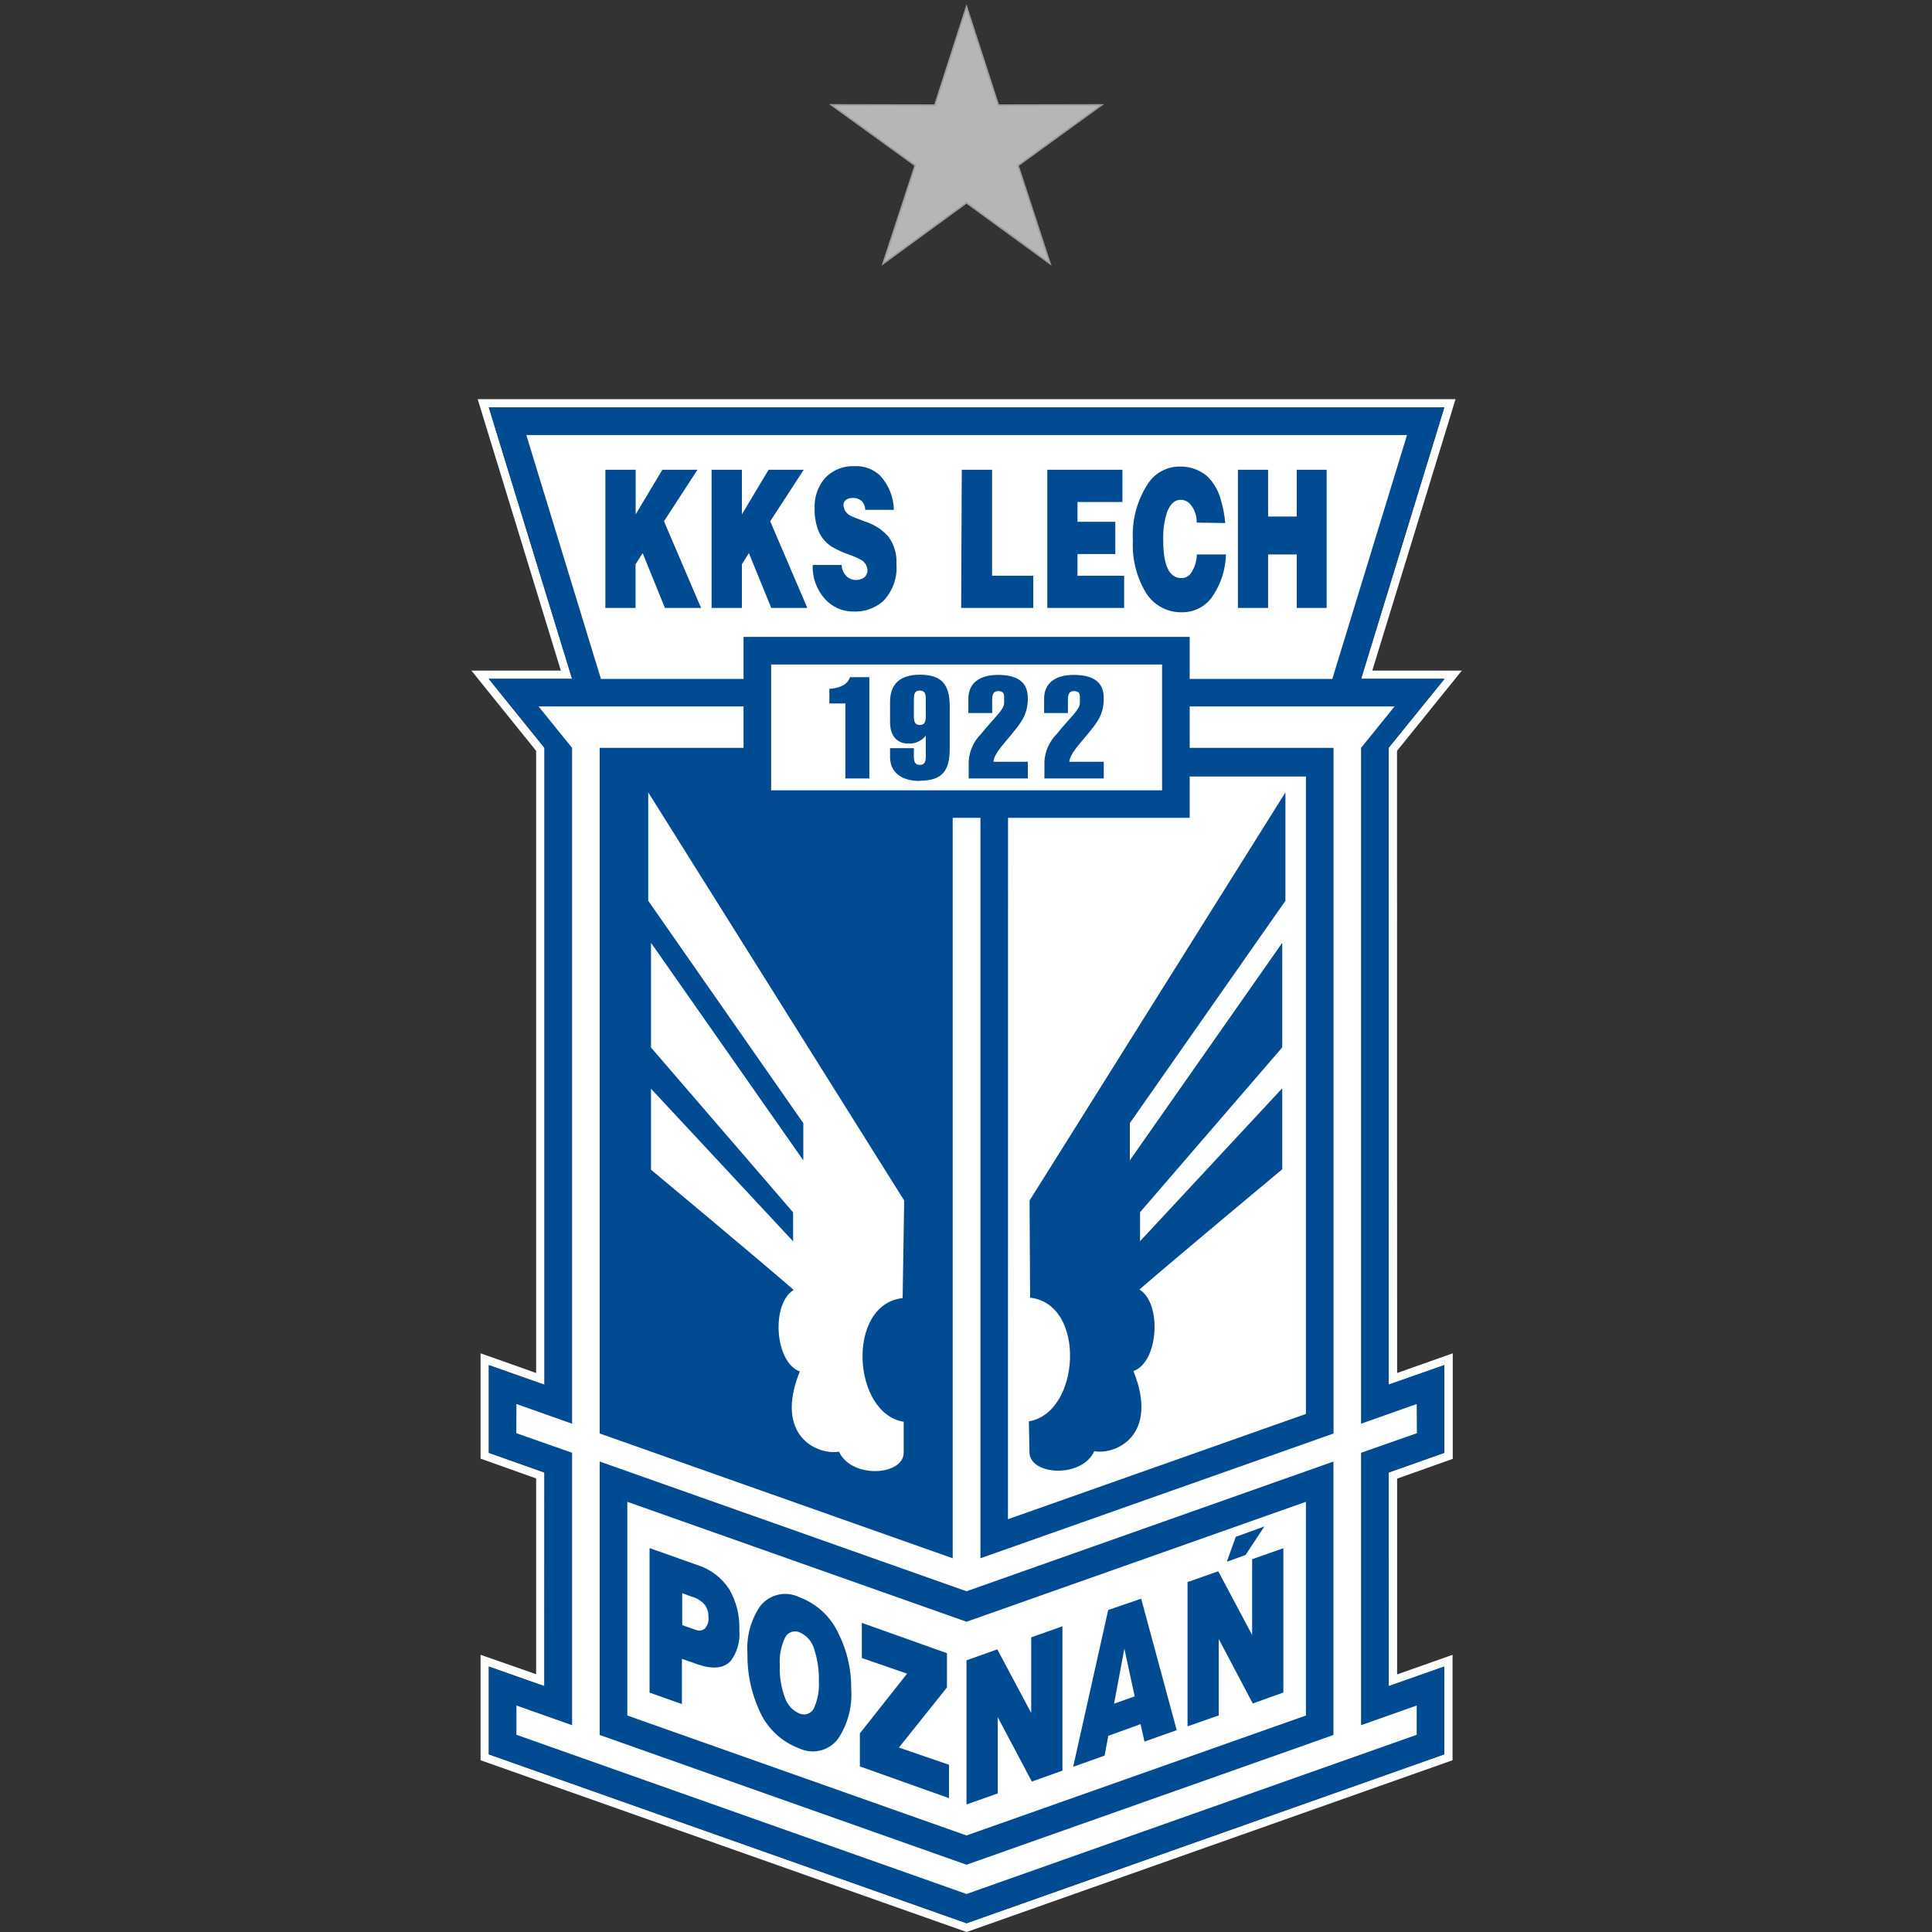
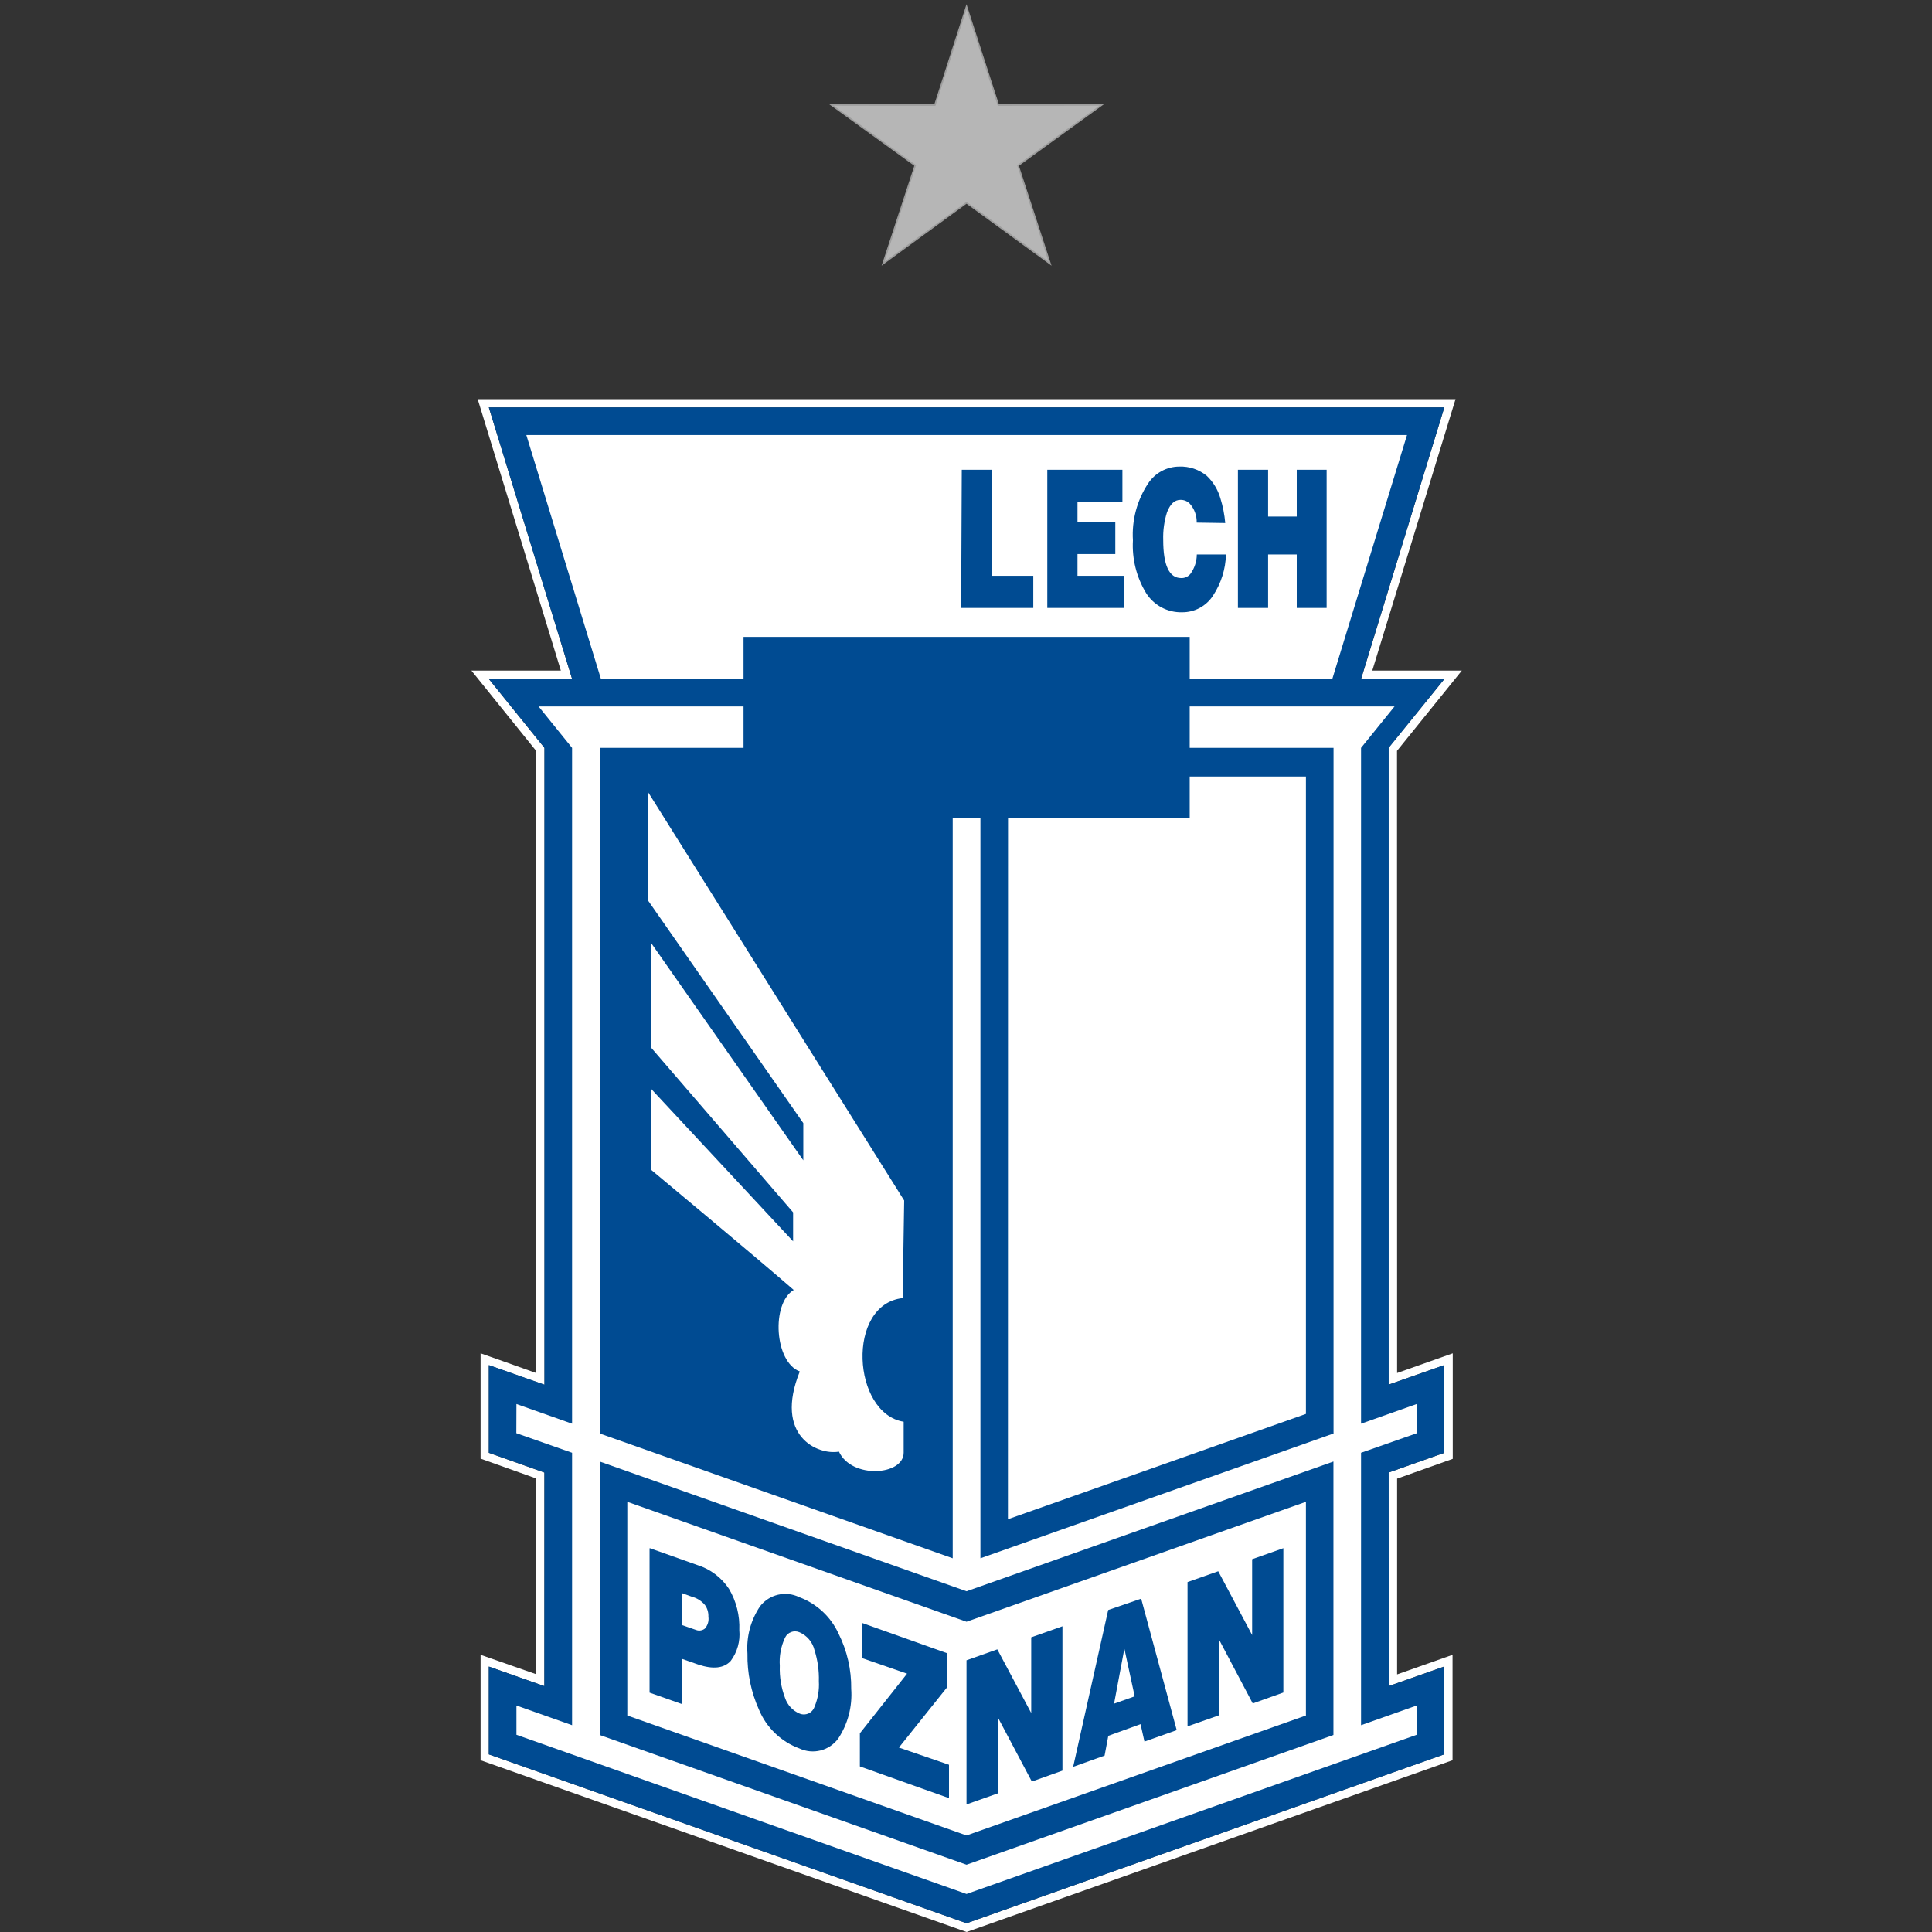
<svg xmlns="http://www.w3.org/2000/svg" width="500" height="500" viewBox="0 0 500 500" fill="none">
  <rect x="0" y="0" width="500" height="500" fill="#333333" stroke="none" />
  <g clip-path="url(#clip0)">
    <path d="M373.787 353.281V376.001L359.333 381.094V436.374L373.707 431.308V454.028L250.16 497.734L126.507 454.028V431.308L140.88 436.374V381.094L126.507 376.001V353.308L140.907 358.401V193.548L126.48 175.681H148.053L126.507 105.441H373.787L352.267 175.681H373.84L359.333 193.548V358.348L373.787 353.281ZM361.547 194.321L378.32 173.548H355.147C356.72 168.454 376.693 103.308 376.693 103.308H123.627C123.627 103.308 143.573 168.454 145.147 173.548H122L138.747 194.321V355.334C135.093 354.001 124.373 350.241 124.373 350.241V377.494L138.747 382.614V433.281L124.373 428.268V455.548L250.16 500.001L375.92 455.548V428.268L361.573 433.334C361.573 428.001 361.573 385.334 361.573 382.668L375.973 377.548V350.241L361.573 355.334L361.547 194.321Z" fill="white" />
    <path d="M140.907 381.094L140.88 436.374L126.507 431.307V454.027L250.134 497.734L373.787 454.027V431.307L359.414 436.374L359.387 381.094L373.787 375.974V353.28L359.387 358.347V193.547L373.84 175.68H352.24L373.787 105.44H126.507L148.054 175.68H126.48L140.907 193.547V358.347L126.507 353.28V375.974L140.907 381.094Z" fill="#004B92" />
    <path d="M148.053 375.975V446.481L133.653 441.388V448.961L250.133 490.161L366.639 448.961V441.388L352.239 446.481V375.975L366.693 370.908L366.639 363.361L352.239 368.455V193.548L360.906 182.828H139.386L148.053 193.548V368.455L133.653 363.361L133.626 370.908L148.053 375.975Z" fill="white" />
    <path d="M253.733 193.547V403.28L345.12 370.987V193.547H253.733Z" fill="#004B92" />
    <path d="M246.56 193.547V403.28L155.2 370.987V193.547H246.56Z" fill="#004B92" />
    <path d="M345.094 378.242L250.134 411.816L155.2 378.242V449.016L250.134 482.589L345.094 449.016V378.242Z" fill="#004B92" />
    <path d="M337.973 388.667L250.133 419.707L162.347 388.667V443.974L250.133 475.014L337.973 443.974V388.667Z" fill="white" />
    <path d="M136.214 112.588H250.134H364.134L344.801 175.708H155.521L136.214 112.588Z" fill="white" />
    <path d="M337.974 200.961H260.88L260.854 393.174L337.974 365.921V200.961Z" fill="white" />
    <path d="M234.001 310.694L167.761 205.067V233.121L207.894 290.667V300.294L168.481 244.001V271.094L205.254 313.761V321.254L168.481 281.761V302.721C168.481 302.721 196.374 325.947 205.414 333.841C199.547 337.334 200.427 352.507 206.987 354.934C200.241 371.627 211.601 376.667 217.121 375.681C220.401 382.801 233.867 381.894 233.867 375.947V367.947C220.534 365.787 218.934 337.574 233.601 335.947L234.001 310.694Z" fill="white" />
-     <path d="M223.92 131.947C223.921 131.516 223.836 131.09 223.671 130.692C223.506 130.294 223.265 129.932 222.96 129.627C222.342 129.092 221.536 128.823 220.72 128.88C220.113 128.846 219.509 128.995 218.987 129.307C218.749 129.478 218.56 129.708 218.438 129.975C218.316 130.241 218.267 130.535 218.294 130.827C218.343 131.396 218.542 131.943 218.869 132.411C219.197 132.879 219.642 133.252 220.16 133.494C220.587 133.734 221.84 134.214 223.867 134.987C226.204 135.705 228.298 137.052 229.92 138.88C231.426 140.937 232.162 143.457 232 146C232.137 147.755 231.898 149.518 231.301 151.174C230.703 152.829 229.76 154.338 228.534 155.6C226.425 157.43 223.696 158.385 220.907 158.267C219.504 158.287 218.113 158.005 216.829 157.439C215.545 156.873 214.398 156.036 213.467 154.987C211.32 152.582 210.191 149.436 210.32 146.214H217.814C217.833 146.809 217.975 147.394 218.232 147.931C218.489 148.468 218.855 148.946 219.307 149.334C219.919 149.827 220.68 150.1 221.467 150.107C222.157 150.111 222.837 149.937 223.44 149.6C223.76 149.384 224.024 149.095 224.209 148.756C224.395 148.418 224.497 148.04 224.507 147.654C224.49 147.024 224.293 146.413 223.938 145.893C223.584 145.373 223.087 144.966 222.507 144.72C221.651 144.266 220.759 143.882 219.84 143.574C218.279 143.039 216.77 142.361 215.334 141.547C213.943 140.657 212.811 139.415 212.054 137.947C211.162 135.916 210.743 133.71 210.827 131.494C210.702 128.663 211.655 125.89 213.494 123.734C214.478 122.692 215.677 121.876 217.008 121.342C218.338 120.808 219.769 120.569 221.2 120.64C222.395 120.583 223.588 120.766 224.71 121.178C225.833 121.59 226.861 122.224 227.734 123.04C229.984 125.468 231.264 128.638 231.334 131.947H223.92ZM184.16 121.574H192V133.12L198.907 121.574H208L199.334 134.907L208.934 157.334H199.6L193.814 143.147L192 146.027V157.334H184.16V121.574ZM156.667 121.574H164.507V133.12L171.414 121.574H180.507L171.84 134.907L181.44 157.334H172.08L166.32 143.147L164.48 146.027V157.334H156.667V121.574Z" fill="#004B92" />
    <path d="M320.373 121.574H328.186V133.681H335.599V121.574H343.333V157.334H335.599V143.494H328.186V157.334H320.373V121.574ZM309.706 135.254C309.753 133.439 309.104 131.674 307.893 130.321C307.582 130.01 307.211 129.765 306.804 129.6C306.396 129.435 305.959 129.354 305.519 129.361C303.946 129.361 302.853 130.454 302.026 132.561C301.294 134.879 300.961 137.305 301.039 139.734C301.039 146.294 302.586 149.601 305.679 149.601C306.144 149.62 306.606 149.528 307.028 149.333C307.45 149.139 307.819 148.846 308.106 148.481C309.152 147.027 309.72 145.285 309.733 143.494H317.279C317.181 147.294 316.016 150.99 313.919 154.161C313.056 155.493 311.87 156.585 310.471 157.336C309.073 158.086 307.507 158.471 305.919 158.454C304.062 158.504 302.223 158.068 300.586 157.188C298.949 156.309 297.57 155.017 296.586 153.441C294.112 149.353 292.932 144.612 293.199 139.841C292.875 134.627 294.261 129.449 297.146 125.094C298.023 123.771 299.21 122.683 300.605 121.925C302 121.167 303.559 120.763 305.146 120.748C307.75 120.644 310.302 121.498 312.319 123.148C313.967 124.719 315.172 126.696 315.813 128.881C316.477 130.987 316.906 133.16 317.093 135.361L309.706 135.254ZM271.039 121.574H290.479V129.921H278.853V135.041H288.639V143.388H278.853V149.014H290.933V157.334H271.039V121.574ZM248.906 121.574H256.746V149.014H267.413V157.334H248.746L248.906 121.574Z" fill="#004B92" />
    <path d="M245.067 427.84V436.72L232.64 452.267L245.6 456.72V465.36L222.533 457.147V448.587L234.747 433.147L223.04 429.093V420L245.067 427.84Z" fill="#004B92" />
    <path d="M206.827 413.334C209.062 414.161 211.112 415.42 212.86 417.04C214.607 418.659 216.019 420.608 217.013 422.774C219.235 427.216 220.36 432.127 220.293 437.094C220.621 441.643 219.43 446.173 216.907 449.974C215.787 451.483 214.18 452.559 212.358 453.021C210.536 453.482 208.61 453.301 206.907 452.507C204.563 451.648 202.422 450.314 200.619 448.589C198.815 446.863 197.388 444.784 196.427 442.48C194.372 437.915 193.352 432.952 193.44 427.947C193.123 423.606 194.279 419.284 196.72 415.68C197.881 414.19 199.518 413.144 201.358 412.716C203.197 412.289 205.128 412.507 206.827 413.334ZM206.827 422.4C206.152 422.125 205.398 422.118 204.719 422.381C204.04 422.644 203.487 423.156 203.173 423.814C202.101 426.092 201.633 428.608 201.813 431.12C201.709 433.956 202.171 436.785 203.173 439.44C203.476 440.337 203.965 441.16 204.608 441.854C205.252 442.548 206.035 443.098 206.907 443.467C207.276 443.624 207.674 443.702 208.076 443.697C208.477 443.693 208.873 443.605 209.239 443.44C209.605 443.274 209.932 443.035 210.201 442.737C210.469 442.438 210.674 442.088 210.8 441.707C211.674 439.617 212.057 437.355 211.92 435.094C211.998 432.383 211.619 429.679 210.8 427.094C210.559 426.052 210.073 425.082 209.382 424.266C208.691 423.449 207.815 422.81 206.827 422.4Z" fill="#004B92" />
    <path d="M168.186 400.667L180.426 405.014C183.807 406.06 186.719 408.246 188.666 411.2C190.568 414.423 191.494 418.128 191.333 421.867C191.613 424.72 190.813 427.574 189.093 429.867C187.333 431.76 184.533 432.054 180.746 430.8L176.48 429.307V441.014L168.106 438.054V400.72L168.186 400.667ZM176.56 412.32V420.587L180.16 421.84C180.532 421.979 180.933 422.02 181.325 421.959C181.717 421.898 182.087 421.738 182.4 421.494C182.775 421.08 183.054 420.587 183.216 420.052C183.377 419.517 183.417 418.953 183.333 418.4C183.38 417.326 183.07 416.267 182.453 415.387C181.55 414.306 180.327 413.54 178.96 413.2L176.56 412.32Z" fill="#004B92" />
-     <path d="M322.347 402.428L327.227 395.041L319.813 397.734L317.493 404.188L322.347 402.428Z" fill="#004B92" />
    <path d="M266.879 443.334L258.106 426.854L250.133 429.681V466.988L258.213 464.134V444.401L267.039 461.068L274.959 458.241V420.881L266.879 423.734V443.334Z" fill="#004B92" />
    <path d="M324.053 423.147L315.28 406.64L307.333 409.44V446.774L315.413 443.947V424.187L324.213 440.854L332.133 438.027V400.667L324.053 403.52V423.147Z" fill="#004B92" />
    <path d="M290.987 426.668L293.653 439.014L288.32 440.908L290.987 426.668ZM285.867 454.348L286.827 449.228L295.173 446.214L296.187 450.721L304.533 447.761L295.333 413.734L286.8 416.668L277.733 457.254L285.867 454.348Z" fill="#004B92" />
-     <path d="M266.453 310.694L332.667 205.067V233.121L292.4 290.667V300.294L331.84 244.001V271.067L295.04 313.734V321.227L331.84 281.654V302.614C331.84 302.614 303.92 325.867 294.88 333.734C300.747 337.227 299.867 352.534 293.333 354.827C300.053 371.547 288.72 376.561 283.2 375.574C279.92 382.694 266.427 381.787 266.427 375.841L266.267 367.841C279.6 365.681 281.227 337.467 266.587 335.841L266.453 310.694Z" fill="#004B92" />
    <path d="M307.893 164.828H192.427V211.655H307.893V164.828Z" fill="#004B92" />
-     <path d="M300.747 171.974H199.573V204.534H300.747V171.974Z" fill="white" />
+     <path d="M300.747 171.974H199.573V204.534V171.974Z" fill="white" />
    <path d="M218.774 201.468V182.055H214.641V178.268C217.601 178.082 219.414 177.015 219.974 175.255H224.987V201.468H218.774Z" fill="#004B92" />
    <path d="M239.6 180.934C239.6 179.361 239.227 178.721 238.053 178.721C236.88 178.721 236.507 179.361 236.507 180.934V185.361C236.507 186.934 236.907 187.628 238.053 187.628C239.2 187.628 239.6 186.934 239.6 185.361V180.934ZM238.053 202.108C233.147 202.108 230.347 199.788 230.347 195.921V193.628H236.507V195.708C236.507 197.281 236.907 197.948 238.053 197.948C239.2 197.948 239.6 197.281 239.6 195.708V190.374C239.063 191.067 238.364 191.617 237.564 191.975C236.764 192.333 235.888 192.489 235.013 192.428C232.213 192.428 230.347 190.508 230.347 186.934V181.601C230.347 176.988 233.013 174.614 238.053 174.614C243.867 174.614 245.787 177.281 245.787 182.881V193.788C245.787 199.441 243.867 202.054 238.053 202.054V202.108Z" fill="#004B92" />
    <path d="M250.693 201.467V197.094C250.842 194.385 251.992 191.828 253.92 189.92C257.28 185.707 259.867 183.707 259.867 181.92V180.24C259.867 179.254 259.333 178.854 258.293 178.854C257.253 178.854 256.773 179.52 256.773 181.094V184.534H250.613V180.827C250.613 176.96 253.28 174.667 258.293 174.667C263.307 174.667 266 176.48 266 180.694C266 184.907 264.347 186.934 261.627 190.24C259.227 193.147 257.333 195.12 257.093 197.147H266V201.467H250.693Z" fill="#004B92" />
    <path d="M270.294 201.467V197.094C270.442 194.385 271.592 191.828 273.521 189.92C276.881 185.707 279.467 183.707 279.467 181.92V180.24C279.467 179.254 278.961 178.854 277.894 178.854C276.827 178.854 276.374 179.52 276.374 181.094V184.534H270.214V180.827C270.214 176.96 272.881 174.667 277.894 174.667C282.907 174.667 285.654 176.48 285.654 180.694C285.654 184.907 284.027 186.934 281.281 190.24C278.854 193.147 276.987 195.12 276.721 197.147H285.654V201.467H270.294Z" fill="#004B92" />
    <path d="M228.533 68.241L236.853 42.828L215.173 27.148L241.946 27.201L250.133 1.734L258.373 27.201L285.12 27.148L263.466 42.828L271.76 68.241L250.133 52.481L228.533 68.241Z" fill="#B6B6B6" />
    <path d="M258.373 27.201L285.12 27.148L263.466 42.828L271.76 68.241L250.133 52.481L228.533 68.241L236.853 42.828L215.173 27.148L241.946 27.201L250.133 1.734L258.373 27.201Z" stroke="#9D9D9D" stroke-width="0.4" stroke-miterlimit="42.41" />
  </g>
  <defs>
    <clipPath id="clip0">
      <rect width="500" height="500" fill="white" />
    </clipPath>
  </defs>
</svg>